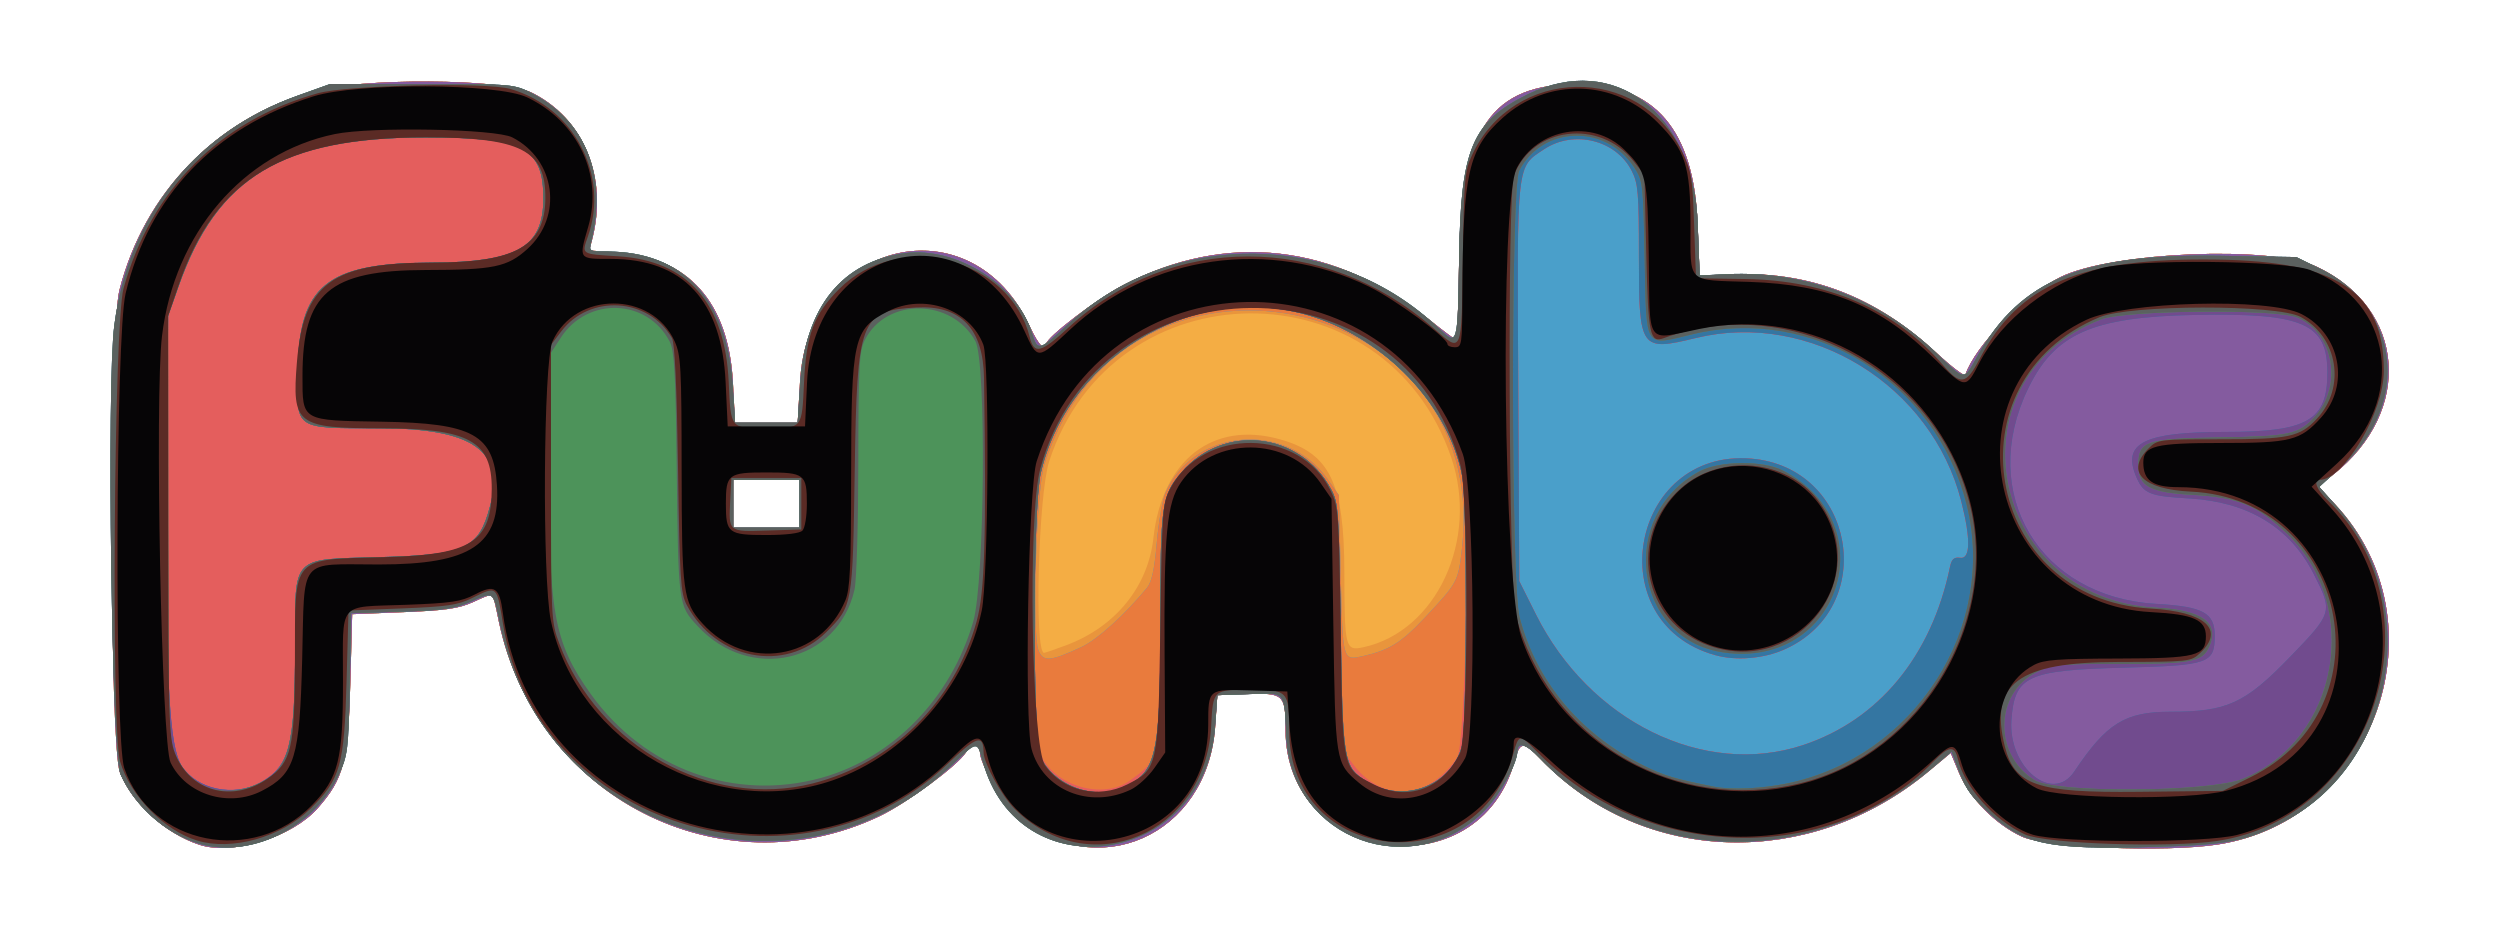
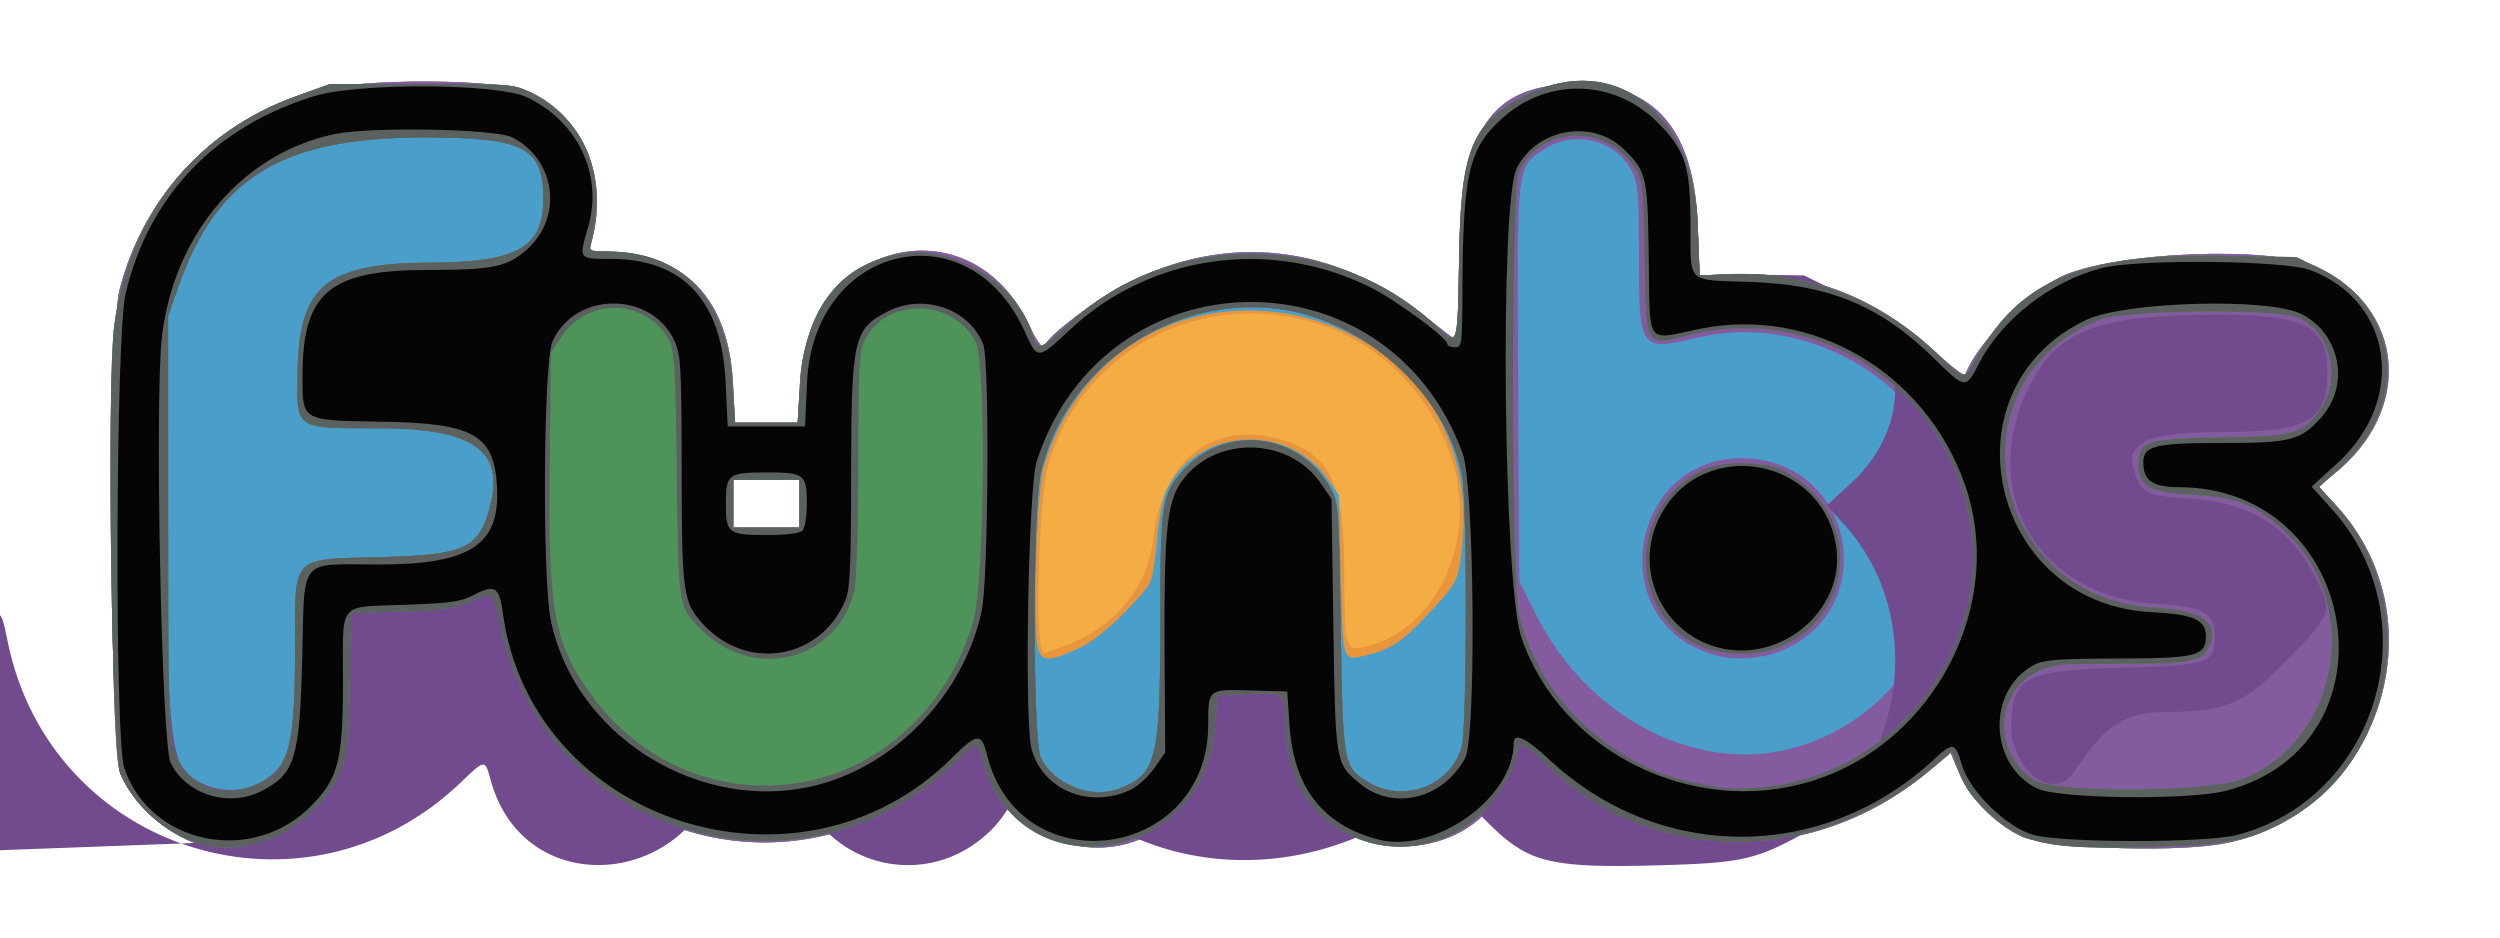
<svg xmlns="http://www.w3.org/2000/svg" xmlns:ns1="http://sodipodi.sourceforge.net/DTD/sodipodi-0.dtd" xmlns:ns2="http://www.inkscape.org/namespaces/inkscape" version="1.1" id="svg1" width="1024" height="384" viewBox="0 0 1024 384" ns1:docname="logo.svg" ns2:export-filename="111.png" ns2:export-xdpi="96" ns2:export-ydpi="96" xml:space="preserve" ns2:version="1.3.2 (091e20e, 2023-11-25)">
  <defs id="defs1" />
  <ns1:namedview id="namedview1" pagecolor="#ffffff" bordercolor="#000000" borderopacity="0.25" ns2:showpageshadow="2" ns2:pageopacity="0.0" ns2:pagecheckerboard="0" ns2:deskcolor="#d1d1d1" ns2:zoom="0.45841873" ns2:cx="538.8087" ns2:cy="732.95435" ns2:window-width="1504" ns2:window-height="1051" ns2:window-x="0" ns2:window-y="38" ns2:window-maximized="0" ns2:current-layer="g1" />
  <g ns2:groupmode="layer" ns2:label="Image" id="g1">
    <g id="g1364" transform="matrix(1.508,0,0,1.508,-268.657,-587.736)">
      <path style="display:inline;fill:#f4ad44" d="m 232.314,619.192 c -9.338,-3.073 -18.355,-11.283 -21.583,-19.652 -2.847,-7.382 -2.962,-119.875 -0.134,-130.972 6.725,-26.391 26.226,-46.509 52.345,-54.001 12.933,-3.71 51.812,-3.506 59.564,0.312 14.205,6.997 20.829,22.97 16.507,39.804 l -0.8,3.115 7.473,0.48 c 19.362,1.243 30.375,13.565 31.538,35.29 l 0.589,11 h 8.5 8.5 l 0.655,-11.296 c 2.235,-38.535 46.79,-48.962 62.508,-14.629 2.189,4.78 4.337,7.045 4.337,4.572 0,-1.784 13.775,-12.327 20.977,-16.054 28.178,-14.583 57.453,-11.236 83.219,9.514 3.683,2.966 6.915,5.393 7.182,5.393 0.267,0 0.629,-10.238 0.803,-22.75 0.485,-34.75 8.801,-46.776 32.318,-46.734 20.801,0.037 31.466,12.518 32.456,37.984 l 0.544,14 9.5,-0.328 c 20.663,-0.713 38.568,6.256 54.794,21.328 4.145,3.85 7.689,6.542 7.877,5.983 2.634,-7.863 16.199,-21.804 25.829,-26.544 13.936,-6.859 57.207,-8.625 69.546,-2.837 24.217,11.359 26.415,39.181 4.467,56.546 l -3.978,3.147 4.553,4.867 c 29.914,31.98 11.271,85.842 -31.987,92.414 -14.264,2.167 -46.626,0.841 -53.103,-2.176 -7.213,-3.36 -14.208,-10.456 -17.038,-17.285 l -2.255,-5.442 -6.102,5.082 c -32.186,26.807 -77.459,25.446 -105.055,-3.158 -4.96,-5.141 -5.856,-5.123 -7.277,0.153 -9.556,35.48 -62.213,28.394 -62.26,-8.378 -0.012,-9.618 -0.486,-10.047 -10.665,-9.666 l -7.845,0.294 -0.587,8.5 c -2.056,29.759 -32.448,43.151 -54.329,23.939 -3.596,-3.158 -9.584,-13.84 -9.584,-17.099 0,-2.436 -2.201,-2.349 -3.761,0.149 -2.255,3.611 -16.204,13.919 -23.535,17.393 -43.205,20.473 -93.326,-5.161 -103.358,-52.86 -1.792,-8.52 -1.084,-7.975 -6.941,-5.345 -4.016,1.803 -7.44,2.303 -18.905,2.762 l -14,0.56 -0.514,19 c -0.569,21.026 -1.775,25.635 -8.802,33.638 -7.009,7.983 -23.1,12.976 -32.184,9.987 z m 163,-92.624 v -6.5 h -9 -9 v 6.5 6.5 h 9 9 z" id="path1375" />
      <path style="display:inline;fill:#e9953c" d="m 232.314,619.192 c -9.338,-3.073 -18.355,-11.283 -21.583,-19.652 -2.847,-7.382 -2.962,-119.875 -0.134,-130.972 6.725,-26.391 26.226,-46.509 52.345,-54.001 12.933,-3.71 51.812,-3.506 59.564,0.312 14.205,6.997 20.829,22.97 16.507,39.804 l -0.8,3.115 7.473,0.48 c 19.362,1.243 30.375,13.565 31.538,35.29 l 0.589,11 h 8.5 8.5 l 0.655,-11.296 c 2.235,-38.535 46.79,-48.962 62.508,-14.629 2.189,4.78 4.337,7.045 4.337,4.572 0,-1.784 13.775,-12.327 20.977,-16.054 28.178,-14.583 57.453,-11.236 83.219,9.514 3.683,2.966 6.915,5.393 7.182,5.393 0.267,0 0.629,-10.238 0.803,-22.75 0.485,-34.75 8.801,-46.776 32.318,-46.734 20.801,0.037 31.466,12.518 32.456,37.984 l 0.544,14 9.5,-0.328 c 20.663,-0.713 38.568,6.256 54.794,21.328 4.145,3.85 7.689,6.542 7.877,5.983 2.634,-7.863 16.199,-21.804 25.829,-26.544 13.936,-6.859 57.207,-8.625 69.546,-2.837 24.217,11.359 26.415,39.181 4.467,56.546 l -3.978,3.147 4.553,4.867 c 29.914,31.98 11.271,85.842 -31.987,92.414 -14.264,2.167 -46.626,0.841 -53.103,-2.176 -7.213,-3.36 -14.208,-10.456 -17.038,-17.285 l -2.255,-5.442 -6.102,5.082 c -32.186,26.807 -77.459,25.446 -105.055,-3.158 -4.96,-5.141 -5.856,-5.123 -7.277,0.153 -9.556,35.48 -62.213,28.394 -62.26,-8.378 -0.012,-9.618 -0.486,-10.047 -10.665,-9.666 l -7.845,0.294 -0.587,8.5 c -2.056,29.759 -32.448,43.151 -54.329,23.939 -3.596,-3.158 -9.584,-13.84 -9.584,-17.099 0,-2.436 -2.201,-2.349 -3.761,0.149 -2.255,3.611 -16.204,13.919 -23.535,17.393 -43.205,20.473 -93.326,-5.161 -103.358,-52.86 -1.792,-8.52 -1.084,-7.975 -6.941,-5.345 -4.016,1.803 -7.44,2.303 -18.905,2.762 l -14,0.56 -0.514,19 c -0.569,21.026 -1.775,25.635 -8.802,33.638 -7.009,7.983 -23.1,12.976 -32.184,9.987 z m 235.465,-54.197 c 13.358,-4.998 22.201,-15.882 23.66,-29.122 2.332,-21.163 16.116,-31.918 34.361,-26.809 13.569,3.799 17.459,11.798 17.507,36.004 0.042,20.722 0.247,21.54 5.132,20.485 19.894,-4.297 31.468,-29.217 23.914,-51.485 -17.902,-52.766 -91.973,-52.088 -109.223,1 -2.942,9.056 -4.086,52 -1.384,52 0.272,0 2.987,-0.933 6.033,-2.073 z M 395.314,526.567 v -6.5 h -9 -9 v 6.5 6.5 h 9 9 z" id="path1374" />
      <path style="display:inline;fill:#4a9fca" d="m 232.314,619.192 c -9.338,-3.073 -18.355,-11.283 -21.583,-19.652 -2.847,-7.382 -2.962,-119.875 -0.134,-130.972 6.725,-26.391 26.226,-46.509 52.345,-54.001 12.933,-3.71 51.812,-3.506 59.564,0.312 14.205,6.997 20.829,22.97 16.507,39.804 l -0.8,3.115 7.473,0.48 c 19.362,1.243 30.375,13.565 31.538,35.29 l 0.589,11 h 8.5 8.5 l 0.655,-11.296 c 2.235,-38.535 46.79,-48.962 62.508,-14.629 2.189,4.78 4.337,7.045 4.337,4.572 0,-1.784 13.775,-12.327 20.977,-16.054 28.178,-14.583 57.453,-11.236 83.219,9.514 3.683,2.966 6.915,5.393 7.182,5.393 0.267,0 0.629,-10.238 0.803,-22.75 0.485,-34.75 8.801,-46.776 32.318,-46.734 20.801,0.037 31.466,12.518 32.456,37.984 l 0.544,14 9.5,-0.328 c 20.663,-0.713 38.568,6.256 54.794,21.328 4.145,3.85 7.689,6.542 7.877,5.983 2.634,-7.863 16.199,-21.804 25.829,-26.544 13.936,-6.859 57.207,-8.625 69.546,-2.837 24.217,11.359 26.415,39.181 4.467,56.546 l -3.978,3.147 4.553,4.867 c 29.914,31.98 11.271,85.842 -31.987,92.414 -14.264,2.167 -46.626,0.841 -53.103,-2.176 -7.213,-3.36 -14.208,-10.456 -17.038,-17.285 l -2.255,-5.442 -6.102,5.082 c -32.186,26.807 -77.459,25.446 -105.055,-3.158 -4.96,-5.141 -5.856,-5.123 -7.277,0.153 -9.556,35.48 -62.213,28.394 -62.26,-8.378 -0.012,-9.618 -0.486,-10.047 -10.665,-9.666 l -7.845,0.294 -0.587,8.5 c -2.056,29.759 -32.448,43.151 -54.329,23.939 -3.596,-3.158 -9.584,-13.84 -9.584,-17.099 0,-2.436 -2.201,-2.349 -3.761,0.149 -2.255,3.611 -16.204,13.919 -23.535,17.393 -43.205,20.473 -93.326,-5.161 -103.358,-52.86 -1.792,-8.52 -1.084,-7.975 -6.941,-5.345 -4.016,1.803 -7.44,2.303 -18.905,2.762 l -14,0.56 -0.514,19 c -0.569,21.026 -1.775,25.635 -8.802,33.638 -7.009,7.983 -23.1,12.976 -32.184,9.987 z m 239.5,-53.67 c 4.355,-2.021 11.644,-8.598 17.87,-16.124 1.288,-1.557 2.04,-4.992 2.663,-12.163 0.477,-5.497 1.509,-11.528 2.293,-13.403 7.396,-17.702 32.859,-19.955 44.144,-3.906 l 3.031,4.311 0.5,21.166 c 0.573,24.237 0.452,23.801 6.202,22.509 6.921,-1.555 10.312,-3.659 16.458,-10.215 9.148,-9.758 9.239,-9.924 10.261,-18.923 8.052,-70.859 -91.984,-90.877 -113.461,-22.705 -2.13,6.76 -3.342,45.687 -1.566,50.273 1.249,3.226 3.184,3.089 11.606,-0.819 z m -76.5,-38.955 v -6.5 h -9 -9 v 6.5 6.5 h 9 9 z" id="path1373" />
-       <path style="display:inline;fill:#e97b3d" d="m 232.314,619.192 c -9.338,-3.073 -18.355,-11.283 -21.583,-19.652 -2.847,-7.382 -2.962,-119.875 -0.134,-130.972 6.725,-26.391 26.226,-46.509 52.345,-54.001 12.933,-3.71 51.812,-3.506 59.564,0.312 14.205,6.997 20.829,22.97 16.507,39.804 l -0.8,3.115 7.473,0.48 c 19.362,1.243 30.375,13.565 31.538,35.29 l 0.589,11 h 8.5 8.5 l 0.655,-11.296 c 2.235,-38.535 46.79,-48.962 62.508,-14.629 2.189,4.78 4.337,7.045 4.337,4.572 0,-1.784 13.775,-12.327 20.977,-16.054 28.178,-14.583 57.453,-11.236 83.219,9.514 3.683,2.966 6.915,5.393 7.182,5.393 0.267,0 0.629,-10.238 0.803,-22.75 0.485,-34.75 8.801,-46.776 32.318,-46.734 20.801,0.037 31.466,12.518 32.456,37.984 l 0.544,14 9.5,-0.328 c 20.663,-0.713 38.568,6.256 54.794,21.328 4.145,3.85 7.689,6.542 7.877,5.983 2.634,-7.863 16.199,-21.804 25.829,-26.544 13.936,-6.859 57.207,-8.625 69.546,-2.837 24.217,11.359 26.415,39.181 4.467,56.546 l -3.978,3.147 4.553,4.867 c 29.914,31.98 11.271,85.842 -31.987,92.414 -14.264,2.167 -46.626,0.841 -53.103,-2.176 -7.213,-3.36 -14.208,-10.456 -17.038,-17.285 l -2.255,-5.442 -6.102,5.082 c -32.186,26.807 -77.459,25.446 -105.055,-3.158 -4.96,-5.141 -5.856,-5.123 -7.277,0.153 -9.556,35.48 -62.213,28.394 -62.26,-8.378 -0.012,-9.618 -0.486,-10.047 -10.665,-9.666 l -7.845,0.294 -0.587,8.5 c -2.056,29.759 -32.448,43.151 -54.329,23.939 -3.596,-3.158 -9.584,-13.84 -9.584,-17.099 0,-2.436 -2.201,-2.349 -3.761,0.149 -2.255,3.611 -16.204,13.919 -23.535,17.393 -43.205,20.473 -93.326,-5.161 -103.358,-52.86 -1.792,-8.52 -1.084,-7.975 -6.941,-5.345 -4.016,1.803 -7.44,2.303 -18.905,2.762 l -14,0.56 -0.514,19 c -0.569,21.026 -1.775,25.635 -8.802,33.638 -7.009,7.983 -23.1,12.976 -32.184,9.987 z M 667.841,592.141 c 20.579,-6.789 34.92,-24.154 39.956,-48.381 0.456,-2.193 1.068,-2.74 2.8,-2.5 2.761,0.383 2.866,-5.119 0.293,-15.265 -8.023,-31.634 -40.978,-51.957 -72.077,-44.448 -15.173,3.664 -15.5,3.195 -15.5,-22.242 0,-17.242 -0.211,-19.732 -1.969,-23.177 -4.274,-8.377 -15.694,-11.197 -23.752,-5.864 -7.602,5.031 -7.381,3.04 -7.062,63.525 l 0.283,53.779 4.498,9 c 14.581,29.173 45.686,44.43 72.53,35.574 z m -23.855,-24.458 c -31.641,-8.822 -23.027,-56.005 9.744,-53.374 28.238,2.267 34.916,40.382 9.083,51.851 -5.654,2.51 -13.121,3.114 -18.828,1.523 z m -172.172,-2.161 c 4.355,-2.021 11.644,-8.598 17.87,-16.124 1.288,-1.557 2.04,-4.992 2.663,-12.163 0.477,-5.497 1.509,-11.528 2.293,-13.403 7.396,-17.702 32.859,-19.955 44.144,-3.906 l 3.031,4.311 0.5,21.166 c 0.573,24.237 0.452,23.801 6.202,22.509 6.921,-1.555 10.312,-3.659 16.458,-10.215 9.148,-9.758 9.239,-9.924 10.261,-18.923 8.052,-70.859 -91.984,-90.877 -113.461,-22.705 -2.13,6.76 -3.342,45.687 -1.566,50.273 1.249,3.226 3.184,3.089 11.606,-0.819 z m -76.5,-38.955 v -6.5 h -9 -9 v 6.5 6.5 h 9 9 z" id="path1372" />
-       <path style="display:inline;fill:#e45e5d" d="m 232.314,619.192 c -9.338,-3.073 -18.355,-11.283 -21.583,-19.652 -2.847,-7.382 -2.962,-119.875 -0.134,-130.972 6.725,-26.391 26.226,-46.509 52.345,-54.001 12.933,-3.71 51.812,-3.506 59.564,0.312 14.205,6.997 20.829,22.97 16.507,39.804 l -0.8,3.115 7.473,0.48 c 19.362,1.243 30.375,13.565 31.538,35.29 l 0.589,11 h 8.5 8.5 l 0.655,-11.296 c 2.235,-38.535 46.79,-48.962 62.508,-14.629 2.189,4.78 4.337,7.045 4.337,4.572 0,-1.784 13.775,-12.327 20.977,-16.054 28.178,-14.583 57.453,-11.236 83.219,9.514 3.683,2.966 6.915,5.393 7.182,5.393 0.267,0 0.629,-10.238 0.803,-22.75 0.485,-34.75 8.801,-46.776 32.318,-46.734 20.801,0.037 31.466,12.518 32.456,37.984 l 0.544,14 9.5,-0.328 c 20.663,-0.713 38.568,6.256 54.794,21.328 4.145,3.85 7.689,6.542 7.877,5.983 2.634,-7.863 16.199,-21.804 25.829,-26.544 13.936,-6.859 57.207,-8.625 69.546,-2.837 24.217,11.359 26.415,39.181 4.467,56.546 l -3.978,3.147 4.553,4.867 c 29.914,31.98 11.271,85.842 -31.987,92.414 -14.264,2.167 -46.626,0.841 -53.103,-2.176 -7.213,-3.36 -14.208,-10.456 -17.038,-17.285 l -2.255,-5.442 -6.102,5.082 c -32.186,26.807 -77.459,25.446 -105.055,-3.158 -4.96,-5.141 -5.856,-5.123 -7.277,0.153 -9.556,35.48 -62.213,28.394 -62.26,-8.378 -0.012,-9.618 -0.486,-10.047 -10.665,-9.666 l -7.845,0.294 -0.587,8.5 c -2.056,29.759 -32.448,43.151 -54.329,23.939 -3.596,-3.158 -9.584,-13.84 -9.584,-17.099 0,-2.436 -2.201,-2.349 -3.761,0.149 -2.255,3.611 -16.204,13.919 -23.535,17.393 -43.205,20.473 -93.326,-5.161 -103.358,-52.86 -1.792,-8.52 -1.084,-7.975 -6.941,-5.345 -4.016,1.803 -7.44,2.303 -18.905,2.762 l -14,0.56 -0.514,19 c -0.569,21.026 -1.775,25.635 -8.802,33.638 -7.009,7.983 -23.1,12.976 -32.184,9.987 z m 331,-15.149 c 3.933,-1.139 7.836,-4.27 10.625,-8.523 2.251,-3.433 3.436,-65.257 1.457,-75.966 -3.435,-18.58 -19.045,-36.001 -38.628,-43.109 -31.663,-11.493 -68.087,8.506 -75.905,41.677 -2.153,9.134 -2.256,71.321 -0.126,76.417 3.609,8.638 17.033,12.596 24.367,7.185 7.986,-5.892 7.65,-4.191 8.226,-41.628 0.553,-35.933 0.597,-36.239 6.072,-42.475 11.318,-12.891 31.999,-10.349 40.253,4.948 2.056,3.81 2.182,5.59 2.658,37.5 l 0.5,33.5 2.987,3.905 c 4.702,6.147 10.92,8.48 17.513,6.57 z M 667.841,592.141 c 20.579,-6.789 34.92,-24.154 39.956,-48.381 0.456,-2.193 1.068,-2.74 2.8,-2.5 2.761,0.383 2.866,-5.119 0.293,-15.265 -8.023,-31.634 -40.978,-51.957 -72.077,-44.448 -15.173,3.664 -15.5,3.195 -15.5,-22.242 0,-17.242 -0.211,-19.732 -1.969,-23.177 -4.274,-8.377 -15.694,-11.197 -23.752,-5.864 -7.602,5.031 -7.381,3.04 -7.062,63.525 l 0.283,53.779 4.498,9 c 14.581,29.173 45.686,44.43 72.53,35.574 z m -23.855,-24.458 c -31.641,-8.822 -23.027,-56.005 9.744,-53.374 28.238,2.267 34.916,40.382 9.083,51.851 -5.654,2.51 -13.121,3.114 -18.828,1.523 z M 395.314,526.567 v -6.5 h -9 -9 v 6.5 6.5 h 9 9 z" id="path1371" />
      <path style="display:inline;fill:#845b9f" d="m 232.314,619.192 c -9.338,-3.073 -18.355,-11.283 -21.583,-19.652 -2.847,-7.382 -2.962,-119.875 -0.134,-130.972 6.725,-26.391 26.226,-46.509 52.345,-54.001 12.933,-3.71 51.812,-3.506 59.564,0.312 14.205,6.997 20.829,22.97 16.507,39.804 l -0.8,3.115 7.473,0.48 c 19.362,1.243 30.375,13.565 31.538,35.29 l 0.589,11 h 8.5 8.5 l 0.655,-11.296 c 2.235,-38.535 46.79,-48.962 62.508,-14.629 2.189,4.78 4.337,7.045 4.337,4.572 0,-1.784 13.775,-12.327 20.977,-16.054 28.178,-14.583 57.453,-11.236 83.219,9.514 3.683,2.966 6.915,5.393 7.182,5.393 0.267,0 0.629,-10.238 0.803,-22.75 0.485,-34.75 8.801,-46.776 32.318,-46.734 20.801,0.037 31.466,12.518 32.456,37.984 l 0.544,14 9.5,-0.328 c 20.663,-0.713 38.568,6.256 54.794,21.328 4.145,3.85 7.689,6.542 7.877,5.983 2.634,-7.863 16.199,-21.804 25.829,-26.544 13.936,-6.859 57.207,-8.625 69.546,-2.837 24.217,11.359 26.415,39.181 4.467,56.546 l -3.978,3.147 4.553,4.867 c 29.914,31.98 11.271,85.842 -31.987,92.414 -14.264,2.167 -46.626,0.841 -53.103,-2.176 -7.213,-3.36 -14.208,-10.456 -17.038,-17.285 l -2.255,-5.442 -6.102,5.082 c -32.186,26.807 -77.459,25.446 -105.055,-3.158 -4.96,-5.141 -5.856,-5.123 -7.277,0.153 -9.556,35.48 -62.213,28.394 -62.26,-8.378 -0.012,-9.618 -0.486,-10.047 -10.665,-9.666 l -7.845,0.294 -0.587,8.5 c -2.056,29.759 -32.448,43.151 -54.329,23.939 -3.596,-3.158 -9.584,-13.84 -9.584,-17.099 0,-2.436 -2.201,-2.349 -3.761,0.149 -2.255,3.611 -16.204,13.919 -23.535,17.393 -43.205,20.473 -93.326,-5.161 -103.358,-52.86 -1.792,-8.52 -1.084,-7.975 -6.941,-5.345 -4.016,1.803 -7.44,2.303 -18.905,2.762 l -14,0.56 -0.514,19 c -0.569,21.026 -1.775,25.635 -8.802,33.638 -7.009,7.983 -23.1,12.976 -32.184,9.987 z m 16.5,-16.863 c 8.024,-4.369 9.486,-10.06 9.494,-36.955 0.008,-25.038 -1.326,-23.638 23.167,-24.306 23.186,-0.632 26.672,-2.238 29.762,-13.713 4.103,-15.239 -4.5,-21.287 -30.28,-21.287 -22.875,0 -22.202,0.457 -21.988,-14.962 0.331,-23.838 7.673,-29.902 36.346,-30.016 23.381,-0.093 30.429,-4.13 30.429,-17.43 0,-13.837 -5.327,-16.592 -32.087,-16.592 -38.836,0 -56.547,10.702 -67.024,40.5 l -2.813,8 -0.285,41 c -0.404,58.045 0.487,75.948 4.048,81.329 4.164,6.292 14.033,8.352 21.232,4.432 z m 233.185,1.678 c 10.274,-3.874 11.303,-7.903 11.31,-44.323 0.006,-32.958 0.331,-35.299 5.774,-41.658 11.391,-13.308 32.198,-10.979 40.574,4.542 2.056,3.81 2.182,5.59 2.658,37.5 0.554,37.135 0.708,38.021 7.299,42.041 9.754,5.95 22.617,1.13 25.593,-9.588 1.405,-5.059 1.493,-66.155 0.106,-73.467 -3.45,-18.191 -19.181,-35.582 -38.543,-42.61 -31.663,-11.493 -68.087,8.506 -75.905,41.677 -2.246,9.528 -2.255,72.658 -0.011,77.386 3.448,7.266 13.598,11.346 21.147,8.5 z m 185.843,-11.865 c 20.579,-6.789 34.92,-24.154 39.956,-48.381 0.456,-2.193 1.068,-2.74 2.8,-2.5 2.761,0.383 2.866,-5.119 0.293,-15.265 -8.023,-31.634 -40.978,-51.957 -72.077,-44.448 -15.173,3.664 -15.5,3.195 -15.5,-22.242 0,-17.242 -0.211,-19.732 -1.969,-23.177 -4.274,-8.377 -15.694,-11.197 -23.752,-5.864 -7.602,5.031 -7.381,3.04 -7.062,63.525 l 0.283,53.779 4.498,9 c 14.581,29.173 45.686,44.43 72.53,35.574 z m -23.855,-24.458 c -31.641,-8.822 -23.027,-56.005 9.744,-53.374 28.238,2.267 34.916,40.382 9.083,51.851 -5.654,2.51 -13.121,3.114 -18.828,1.523 z M 395.314,526.567 v -6.5 h -9 -9 v 6.5 6.5 h 9 9 z" id="path1370" />
-       <path style="display:inline;fill:#3476a2" d="m 231.638,618.688 c -8.898,-2.911 -16.709,-9.895 -20.687,-18.499 -2.447,-5.292 -3.881,-106.058 -1.739,-122.164 3.957,-29.754 22.072,-52.384 49.908,-62.346 l 8.694,-3.112 h 25 c 25,0 25,0 30.108,2.695 14.375,7.584 20.103,22.091 15.816,40.055 -0.649,2.721 -0.604,2.75 4.355,2.75 20.441,0 32.487,12.814 34.039,36.211 l 0.683,10.289 h 8.5 8.5 l 0.724,-10.854 c 1.373,-20.578 11.343,-32.928 28.41,-35.192 13.954,-1.851 30.517,8.601 34.539,21.796 1.499,4.919 1.865,4.825 9.792,-2.5 28.118,-25.982 72.989,-25.456 100.73,1.181 5.077,4.875 5.116,4.736 5.476,-19.681 0.431,-29.237 3.537,-36.548 18.687,-43.975 23.382,-11.464 44.958,4.997 46.107,35.175 l 0.535,14.05 7.559,-0.347 c 21.095,-0.97 41.255,6.638 56.668,21.383 8.152,7.799 7.359,7.749 11.318,0.714 11.594,-20.602 28.783,-27.687 65.715,-27.088 l 20.79,0.338 6.683,3.292 c 21.396,10.539 24.313,36.451 5.994,53.237 l -6.445,5.905 5.022,5.634 c 22.972,25.774 15.649,69.337 -14.304,85.085 -10.573,5.559 -15.256,6.478 -36,7.06 -28.831,0.81 -35.272,-0.603 -45.091,-9.89 -4.895,-4.63 -5.788,-6.03 -8.398,-13.183 l -1.043,-2.858 -5.234,4.426 c -32.818,27.754 -78.665,26.63 -106.68,-2.614 -3.741,-3.905 -6.048,-4.608 -6.064,-1.847 -0.018,3.281 -4.685,11.741 -8.808,15.966 -19.549,20.035 -52.465,8.035 -53.898,-19.649 -0.673,-13.004 0.018,-12.189 -10.063,-11.856 l -8.721,0.289 -0.66,8.651 c -2.873,37.679 -53.511,45.022 -63.105,9.151 -1.44,-5.383 -1.501,-5.377 -7.927,0.807 -42.184,40.598 -111.293,19.298 -123.143,-37.954 -1.893,-9.145 -1.561,-8.888 -7.886,-6.101 -4.456,1.963 -7.411,2.392 -18.926,2.747 l -13.646,0.421 -0.378,19.139 c -0.358,18.147 -0.514,19.432 -3.002,24.787 -6.772,14.574 -24.47,23.064 -38.504,18.473 z m 17.176,-16.36 c 8.024,-4.369 9.486,-10.06 9.494,-36.955 0.008,-25.038 -1.326,-23.638 23.167,-24.306 23.186,-0.632 26.672,-2.238 29.762,-13.713 4.103,-15.239 -4.5,-21.287 -30.28,-21.287 -22.875,0 -22.202,0.457 -21.988,-14.962 0.331,-23.838 7.673,-29.902 36.346,-30.016 23.381,-0.093 30.429,-4.13 30.429,-17.43 0,-13.837 -5.327,-16.592 -32.087,-16.592 -38.836,0 -56.547,10.702 -67.024,40.5 l -2.813,8 -0.285,41 c -0.404,58.045 0.487,75.948 4.048,81.329 4.164,6.292 14.033,8.352 21.232,4.432 z m 233.185,1.678 c 10.274,-3.874 11.303,-7.903 11.31,-44.323 0.006,-32.958 0.331,-35.299 5.774,-41.658 11.391,-13.308 32.198,-10.979 40.574,4.542 2.056,3.81 2.182,5.59 2.658,37.5 0.554,37.135 0.708,38.021 7.299,42.041 9.754,5.95 22.617,1.13 25.593,-9.588 1.405,-5.059 1.493,-66.155 0.106,-73.467 -3.45,-18.191 -19.181,-35.582 -38.543,-42.61 -31.663,-11.493 -68.087,8.506 -75.905,41.677 -2.246,9.528 -2.255,72.658 -0.011,77.386 3.448,7.266 13.598,11.346 21.147,8.5 z m 259.556,-4.689 c 8.781,-13.139 13.783,-16.25 26.122,-16.25 15.368,0 20.263,-2.239 32.445,-14.839 11.647,-12.046 11.709,-12.261 6.527,-22.487 -6.477,-12.782 -17.876,-19.706 -33.922,-20.607 -10.807,-0.607 -12.436,-1.296 -14.427,-6.101 -3.721,-8.983 2.326,-11.967 24.247,-11.967 22.45,0 27.767,-3.091 27.767,-16.145 0,-13.37 -6.489,-16.194 -35.923,-15.633 -27.91,0.532 -38.149,5.049 -45.369,20.016 -13.753,28.509 3.044,56.671 34.877,58.474 12.705,0.719 15.815,2.427 15.815,8.681 0,7.467 -1.618,8.033 -24.674,8.638 -26.334,0.691 -29.684,2.246 -30.547,14.183 -0.933,12.893 11.171,22.851 17.062,14.037 z m -73.713,-7.176 c 20.579,-6.789 34.92,-24.154 39.956,-48.381 0.456,-2.193 1.068,-2.74 2.8,-2.5 2.761,0.383 2.866,-5.119 0.293,-15.265 -8.023,-31.634 -40.978,-51.957 -72.077,-44.448 -15.173,3.664 -15.5,3.195 -15.5,-22.242 0,-17.242 -0.211,-19.732 -1.969,-23.177 -4.274,-8.377 -15.694,-11.197 -23.752,-5.864 -7.602,5.031 -7.381,3.04 -7.062,63.525 l 0.283,53.779 4.498,9 c 14.581,29.173 45.686,44.43 72.53,35.574 z m -23.855,-24.458 c -31.641,-8.822 -23.027,-56.005 9.744,-53.374 28.238,2.267 34.916,40.382 9.083,51.851 -5.654,2.51 -13.121,3.114 -18.828,1.523 z M 395.314,526.567 v -6.5 h -9 -9 v 6.5 6.5 h 9 9 z" id="path1369" />
-       <path style="display:inline;fill:#714b8e" d="m 231.638,618.688 c -8.898,-2.911 -16.709,-9.895 -20.687,-18.499 -2.447,-5.292 -3.881,-106.058 -1.739,-122.164 3.957,-29.754 22.072,-52.384 49.908,-62.346 l 8.694,-3.112 h 25 c 25,0 25,0 30.108,2.695 14.375,7.584 20.103,22.091 15.816,40.055 -0.649,2.721 -0.604,2.75 4.355,2.75 20.441,0 32.487,12.814 34.039,36.211 l 0.683,10.289 h 8.5 8.5 l 0.724,-10.854 c 1.373,-20.578 11.343,-32.928 28.41,-35.192 13.954,-1.851 30.517,8.601 34.539,21.796 1.499,4.919 1.865,4.825 9.792,-2.5 28.118,-25.982 72.989,-25.456 100.73,1.181 5.077,4.875 5.116,4.736 5.476,-19.681 0.431,-29.237 3.537,-36.548 18.687,-43.975 23.382,-11.464 44.958,4.997 46.107,35.175 l 0.535,14.05 7.559,-0.347 c 21.095,-0.97 41.255,6.638 56.668,21.383 8.152,7.799 7.359,7.749 11.318,0.714 11.594,-20.602 28.783,-27.687 65.715,-27.088 l 20.79,0.338 6.683,3.292 c 21.396,10.539 24.313,36.451 5.994,53.237 l -6.445,5.905 5.022,5.634 c 22.972,25.774 15.649,69.337 -14.304,85.085 -10.573,5.559 -15.256,6.478 -36,7.06 -28.831,0.81 -35.272,-0.603 -45.091,-9.89 -4.895,-4.63 -5.788,-6.03 -8.398,-13.183 l -1.043,-2.858 -5.234,4.426 c -32.818,27.754 -78.665,26.63 -106.68,-2.614 -3.741,-3.905 -6.048,-4.608 -6.064,-1.847 -0.018,3.281 -4.685,11.741 -8.808,15.966 -19.549,20.035 -52.465,8.035 -53.898,-19.649 -0.673,-13.004 0.018,-12.189 -10.063,-11.856 l -8.721,0.289 -0.66,8.651 c -2.873,37.679 -53.511,45.022 -63.105,9.151 -1.44,-5.383 -1.501,-5.377 -7.927,0.807 -42.184,40.598 -111.293,19.298 -123.143,-37.954 -1.893,-9.145 -1.561,-8.888 -7.886,-6.101 -4.456,1.963 -7.411,2.392 -18.926,2.747 l -13.646,0.421 -0.378,19.139 c -0.358,18.147 -0.514,19.432 -3.002,24.787 -6.772,14.574 -24.47,23.064 -38.504,18.473 z m 17.176,-16.36 c 8.024,-4.369 9.486,-10.06 9.494,-36.955 0.008,-25.038 -1.326,-23.638 23.167,-24.306 23.186,-0.632 26.672,-2.238 29.762,-13.713 4.103,-15.239 -4.5,-21.287 -30.28,-21.287 -22.875,0 -22.202,0.457 -21.988,-14.962 0.331,-23.838 7.673,-29.902 36.346,-30.016 23.381,-0.093 30.429,-4.13 30.429,-17.43 0,-13.837 -5.327,-16.592 -32.087,-16.592 -38.836,0 -56.547,10.702 -67.024,40.5 l -2.813,8 -0.285,41 c -0.404,58.045 0.487,75.948 4.048,81.329 4.164,6.292 14.033,8.352 21.232,4.432 z m 233.185,1.678 c 10.274,-3.874 11.303,-7.903 11.31,-44.323 0.006,-32.958 0.331,-35.299 5.774,-41.658 11.391,-13.308 32.198,-10.979 40.574,4.542 2.056,3.81 2.182,5.59 2.658,37.5 0.554,37.135 0.708,38.021 7.299,42.041 9.754,5.95 22.617,1.13 25.593,-9.588 1.405,-5.059 1.493,-66.155 0.106,-73.467 -3.45,-18.191 -19.181,-35.582 -38.543,-42.61 -31.663,-11.493 -68.087,8.506 -75.905,41.677 -2.246,9.528 -2.255,72.658 -0.011,77.386 3.448,7.266 13.598,11.346 21.147,8.5 z m 181.5,-1.442 c 34.619,-7.113 57.262,-42.29 48.811,-75.83 -8.431,-33.459 -41.724,-54.1 -74.496,-46.187 -13.235,3.196 -12.442,4.484 -12.945,-21.004 -0.398,-20.187 -0.466,-20.743 -2.98,-24.541 -7.733,-11.685 -24.799,-11.073 -31.102,1.116 -2.288,4.425 -2.212,112.298 0.085,121.202 4.486,17.388 16.332,31.642 33.441,40.238 5.641,2.834 8.686,3.753 19.5,5.882 4.571,0.9 12.825,0.532 19.685,-0.877 z M 646.216,566.948 c -24.418,-3.563 -28.792,-37.173 -6.403,-49.198 5.263,-2.827 17.273,-2.965 22.5,-0.258 28.288,14.647 15.46,54.061 -16.097,49.456 z m 95.338,32.37 c 8.781,-13.139 13.783,-16.25 26.122,-16.25 15.368,0 20.263,-2.239 32.445,-14.839 11.647,-12.046 11.709,-12.261 6.527,-22.487 -6.477,-12.782 -17.876,-19.706 -33.922,-20.607 -10.807,-0.607 -12.436,-1.296 -14.427,-6.101 -3.721,-8.983 2.326,-11.967 24.247,-11.967 22.45,0 27.767,-3.091 27.767,-16.145 0,-13.37 -6.489,-16.194 -35.923,-15.633 -27.91,0.532 -38.149,5.049 -45.369,20.016 -13.753,28.509 3.044,56.671 34.877,58.474 12.705,0.719 15.815,2.427 15.815,8.681 0,7.467 -1.618,8.033 -24.674,8.638 -26.334,0.691 -29.684,2.246 -30.547,14.183 -0.933,12.893 11.171,22.851 17.062,14.037 z m -346.241,-72.75 v -6.5 h -9 -9 v 6.5 6.5 h 9 9 z" id="path1368" />
+       <path style="display:inline;fill:#714b8e" d="m 231.638,618.688 c -8.898,-2.911 -16.709,-9.895 -20.687,-18.499 -2.447,-5.292 -3.881,-106.058 -1.739,-122.164 3.957,-29.754 22.072,-52.384 49.908,-62.346 l 8.694,-3.112 h 25 c 25,0 25,0 30.108,2.695 14.375,7.584 20.103,22.091 15.816,40.055 -0.649,2.721 -0.604,2.75 4.355,2.75 20.441,0 32.487,12.814 34.039,36.211 l 0.683,10.289 h 8.5 8.5 l 0.724,-10.854 c 1.373,-20.578 11.343,-32.928 28.41,-35.192 13.954,-1.851 30.517,8.601 34.539,21.796 1.499,4.919 1.865,4.825 9.792,-2.5 28.118,-25.982 72.989,-25.456 100.73,1.181 5.077,4.875 5.116,4.736 5.476,-19.681 0.431,-29.237 3.537,-36.548 18.687,-43.975 23.382,-11.464 44.958,4.997 46.107,35.175 l 0.535,14.05 7.559,-0.347 l 20.79,0.338 6.683,3.292 c 21.396,10.539 24.313,36.451 5.994,53.237 l -6.445,5.905 5.022,5.634 c 22.972,25.774 15.649,69.337 -14.304,85.085 -10.573,5.559 -15.256,6.478 -36,7.06 -28.831,0.81 -35.272,-0.603 -45.091,-9.89 -4.895,-4.63 -5.788,-6.03 -8.398,-13.183 l -1.043,-2.858 -5.234,4.426 c -32.818,27.754 -78.665,26.63 -106.68,-2.614 -3.741,-3.905 -6.048,-4.608 -6.064,-1.847 -0.018,3.281 -4.685,11.741 -8.808,15.966 -19.549,20.035 -52.465,8.035 -53.898,-19.649 -0.673,-13.004 0.018,-12.189 -10.063,-11.856 l -8.721,0.289 -0.66,8.651 c -2.873,37.679 -53.511,45.022 -63.105,9.151 -1.44,-5.383 -1.501,-5.377 -7.927,0.807 -42.184,40.598 -111.293,19.298 -123.143,-37.954 -1.893,-9.145 -1.561,-8.888 -7.886,-6.101 -4.456,1.963 -7.411,2.392 -18.926,2.747 l -13.646,0.421 -0.378,19.139 c -0.358,18.147 -0.514,19.432 -3.002,24.787 -6.772,14.574 -24.47,23.064 -38.504,18.473 z m 17.176,-16.36 c 8.024,-4.369 9.486,-10.06 9.494,-36.955 0.008,-25.038 -1.326,-23.638 23.167,-24.306 23.186,-0.632 26.672,-2.238 29.762,-13.713 4.103,-15.239 -4.5,-21.287 -30.28,-21.287 -22.875,0 -22.202,0.457 -21.988,-14.962 0.331,-23.838 7.673,-29.902 36.346,-30.016 23.381,-0.093 30.429,-4.13 30.429,-17.43 0,-13.837 -5.327,-16.592 -32.087,-16.592 -38.836,0 -56.547,10.702 -67.024,40.5 l -2.813,8 -0.285,41 c -0.404,58.045 0.487,75.948 4.048,81.329 4.164,6.292 14.033,8.352 21.232,4.432 z m 233.185,1.678 c 10.274,-3.874 11.303,-7.903 11.31,-44.323 0.006,-32.958 0.331,-35.299 5.774,-41.658 11.391,-13.308 32.198,-10.979 40.574,4.542 2.056,3.81 2.182,5.59 2.658,37.5 0.554,37.135 0.708,38.021 7.299,42.041 9.754,5.95 22.617,1.13 25.593,-9.588 1.405,-5.059 1.493,-66.155 0.106,-73.467 -3.45,-18.191 -19.181,-35.582 -38.543,-42.61 -31.663,-11.493 -68.087,8.506 -75.905,41.677 -2.246,9.528 -2.255,72.658 -0.011,77.386 3.448,7.266 13.598,11.346 21.147,8.5 z m 181.5,-1.442 c 34.619,-7.113 57.262,-42.29 48.811,-75.83 -8.431,-33.459 -41.724,-54.1 -74.496,-46.187 -13.235,3.196 -12.442,4.484 -12.945,-21.004 -0.398,-20.187 -0.466,-20.743 -2.98,-24.541 -7.733,-11.685 -24.799,-11.073 -31.102,1.116 -2.288,4.425 -2.212,112.298 0.085,121.202 4.486,17.388 16.332,31.642 33.441,40.238 5.641,2.834 8.686,3.753 19.5,5.882 4.571,0.9 12.825,0.532 19.685,-0.877 z M 646.216,566.948 c -24.418,-3.563 -28.792,-37.173 -6.403,-49.198 5.263,-2.827 17.273,-2.965 22.5,-0.258 28.288,14.647 15.46,54.061 -16.097,49.456 z m 95.338,32.37 c 8.781,-13.139 13.783,-16.25 26.122,-16.25 15.368,0 20.263,-2.239 32.445,-14.839 11.647,-12.046 11.709,-12.261 6.527,-22.487 -6.477,-12.782 -17.876,-19.706 -33.922,-20.607 -10.807,-0.607 -12.436,-1.296 -14.427,-6.101 -3.721,-8.983 2.326,-11.967 24.247,-11.967 22.45,0 27.767,-3.091 27.767,-16.145 0,-13.37 -6.489,-16.194 -35.923,-15.633 -27.91,0.532 -38.149,5.049 -45.369,20.016 -13.753,28.509 3.044,56.671 34.877,58.474 12.705,0.719 15.815,2.427 15.815,8.681 0,7.467 -1.618,8.033 -24.674,8.638 -26.334,0.691 -29.684,2.246 -30.547,14.183 -0.933,12.893 11.171,22.851 17.062,14.037 z m -346.241,-72.75 v -6.5 h -9 -9 v 6.5 6.5 h 9 9 z" id="path1368" />
      <path style="fill:#4d935a" d="m 231.638,618.688 c -8.898,-2.911 -16.709,-9.895 -20.687,-18.499 -2.447,-5.292 -3.881,-106.058 -1.739,-122.164 3.957,-29.754 22.072,-52.384 49.908,-62.346 l 8.694,-3.112 h 25 c 25,0 25,0 30.108,2.695 14.375,7.584 20.103,22.091 15.816,40.055 -0.649,2.721 -0.604,2.75 4.355,2.75 20.441,0 32.487,12.814 34.039,36.211 l 0.683,10.289 h 8.5 8.5 l 0.724,-10.854 c 1.373,-20.578 11.343,-32.928 28.41,-35.192 13.954,-1.851 30.517,8.601 34.539,21.796 1.499,4.919 1.865,4.825 9.792,-2.5 28.118,-25.982 72.989,-25.456 100.73,1.181 5.077,4.875 5.116,4.736 5.476,-19.681 0.431,-29.237 3.537,-36.548 18.687,-43.975 23.382,-11.464 44.958,4.997 46.107,35.175 l 0.535,14.05 7.559,-0.347 c 21.095,-0.97 41.255,6.638 56.668,21.383 8.152,7.799 7.359,7.749 11.318,0.714 11.594,-20.602 28.783,-27.687 65.715,-27.088 l 20.79,0.338 6.683,3.292 c 21.396,10.539 24.313,36.451 5.994,53.237 l -6.445,5.905 5.022,5.634 c 22.972,25.774 15.649,69.337 -14.304,85.085 -10.573,5.559 -15.256,6.478 -36,7.06 -28.831,0.81 -35.272,-0.603 -45.091,-9.89 -4.895,-4.63 -5.788,-6.03 -8.398,-13.183 l -1.043,-2.858 -5.234,4.426 c -32.818,27.754 -78.665,26.63 -106.68,-2.614 -3.741,-3.905 -6.048,-4.608 -6.064,-1.847 -0.018,3.281 -4.685,11.741 -8.808,15.966 -19.549,20.035 -52.465,8.035 -53.898,-19.649 -0.673,-13.004 0.018,-12.189 -10.063,-11.856 l -8.721,0.289 -0.66,8.651 c -2.873,37.679 -53.511,45.022 -63.105,9.151 -1.44,-5.383 -1.501,-5.377 -7.927,0.807 -42.184,40.598 -111.293,19.298 -123.143,-37.954 -1.893,-9.145 -1.561,-8.888 -7.886,-6.101 -4.456,1.963 -7.411,2.392 -18.926,2.747 l -13.646,0.421 -0.378,19.139 c -0.358,18.147 -0.514,19.432 -3.002,24.787 -6.772,14.574 -24.47,23.064 -38.504,18.473 z m 17.176,-16.3 c 7.893,-3.794 9.486,-10.001 9.494,-37.015 0.008,-25.038 -1.326,-23.638 23.167,-24.306 23.186,-0.632 26.672,-2.238 29.762,-13.713 4.103,-15.239 -4.5,-21.287 -30.28,-21.287 -22.875,0 -22.202,0.457 -21.988,-14.962 0.331,-23.838 7.673,-29.902 36.346,-30.016 23.381,-0.093 30.429,-4.13 30.429,-17.43 0,-13.837 -5.327,-16.592 -32.087,-16.592 -38.836,0 -56.538,10.697 -67.027,40.5 l -2.815,8 0.032,57.034 c 0.029,51.913 0.189,57.446 1.786,61.628 3.669,9.608 13.194,12.961 23.182,8.16 z m 233.185,1.618 c 10.274,-3.874 11.303,-7.903 11.31,-44.323 0.006,-32.958 0.331,-35.299 5.774,-41.658 11.391,-13.308 32.198,-10.979 40.574,4.542 2.056,3.81 2.182,5.59 2.658,37.5 0.554,37.135 0.708,38.021 7.299,42.041 9.754,5.95 22.617,1.13 25.593,-9.588 1.405,-5.059 1.493,-66.155 0.106,-73.467 -3.45,-18.191 -19.181,-35.582 -38.543,-42.61 -31.663,-11.493 -68.087,8.506 -75.905,41.677 -2.246,9.528 -2.255,72.658 -0.011,77.386 3.448,7.266 13.598,11.346 21.147,8.5 z m 181.5,-1.442 c 34.619,-7.113 57.262,-42.29 48.811,-75.83 -8.431,-33.459 -41.724,-54.1 -74.496,-46.187 -13.235,3.196 -12.442,4.484 -12.945,-21.004 -0.398,-20.187 -0.466,-20.743 -2.98,-24.541 -7.733,-11.685 -24.799,-11.073 -31.102,1.116 -2.288,4.425 -2.212,112.298 0.085,121.202 4.486,17.388 16.332,31.642 33.441,40.238 5.641,2.834 8.686,3.753 19.5,5.882 4.571,0.9 12.825,0.532 19.685,-0.877 z M 646.216,566.948 c -24.418,-3.563 -28.792,-37.173 -6.403,-49.198 5.263,-2.827 17.273,-2.965 22.5,-0.258 28.288,14.647 15.46,54.061 -16.097,49.456 z m 141.142,34.354 c 26.001,-10.43 32.575,-46.984 11.982,-66.626 -8.176,-7.799 -13.102,-9.813 -25.751,-10.529 -11.627,-0.658 -14.61,-2.308 -14.61,-8.079 0,-6.511 1.952,-7.175 22.065,-7.501 19.097,-0.31 21.532,-0.842 25.893,-5.654 7.632,-8.422 5.097,-22.77 -4.758,-26.925 -5.71,-2.408 -46.838,-2.011 -53.367,0.515 -41.963,16.234 -30.504,76.058 15,78.309 12.555,0.621 17.325,4.157 14.366,10.65 -1.841,4.041 -4.814,4.606 -24.202,4.606 -16.928,0 -18.562,0.162 -22.703,2.25 -11.443,5.771 -11.706,22.492 -0.462,29.36 5.806,3.546 47.457,3.269 56.545,-0.376 z m -392.045,-74.734 v -6.5 h -9 -9 v 6.5 6.5 h 9 9 z" id="path1367" />
      <path style="fill:#5b615f" d="m 231.638,618.688 c -8.898,-2.911 -16.709,-9.895 -20.687,-18.499 -2.447,-5.292 -3.881,-106.058 -1.739,-122.164 3.957,-29.754 22.072,-52.384 49.908,-62.346 l 8.694,-3.112 h 25 c 25,0 25,0 30.108,2.695 14.375,7.584 20.103,22.091 15.816,40.055 -0.649,2.721 -0.604,2.75 4.355,2.75 20.441,0 32.487,12.814 34.039,36.211 l 0.683,10.289 h 8.5 8.5 l 0.724,-10.854 c 1.373,-20.578 11.343,-32.928 28.41,-35.192 13.954,-1.851 30.517,8.601 34.539,21.796 1.499,4.919 1.865,4.825 9.792,-2.5 28.118,-25.982 72.989,-25.456 100.73,1.181 5.077,4.875 5.116,4.736 5.476,-19.681 0.431,-29.237 3.537,-36.548 18.687,-43.975 23.382,-11.464 44.958,4.997 46.107,35.175 l 0.535,14.05 7.559,-0.347 c 21.095,-0.97 41.255,6.638 56.668,21.383 8.152,7.799 7.359,7.749 11.318,0.714 11.594,-20.602 28.783,-27.687 65.715,-27.088 l 20.79,0.338 6.683,3.292 c 21.396,10.539 24.313,36.451 5.994,53.237 l -6.445,5.905 5.022,5.634 c 22.972,25.774 15.649,69.337 -14.304,85.085 -10.573,5.559 -15.256,6.478 -36,7.06 -28.831,0.81 -35.272,-0.603 -45.091,-9.89 -4.895,-4.63 -5.788,-6.03 -8.398,-13.183 l -1.043,-2.858 -5.234,4.426 c -32.818,27.754 -78.665,26.63 -106.68,-2.614 -3.741,-3.905 -6.048,-4.608 -6.064,-1.847 -0.018,3.281 -4.685,11.741 -8.808,15.966 -19.549,20.035 -52.465,8.035 -53.898,-19.649 -0.673,-13.004 0.018,-12.189 -10.063,-11.856 l -8.721,0.289 -0.66,8.651 c -2.873,37.679 -53.511,45.022 -63.105,9.151 -1.44,-5.383 -1.501,-5.377 -7.927,0.807 -42.184,40.598 -111.293,19.298 -123.143,-37.954 -1.893,-9.145 -1.561,-8.888 -7.886,-6.101 -4.456,1.963 -7.411,2.392 -18.926,2.747 l -13.646,0.421 -0.378,19.139 c -0.358,18.147 -0.514,19.432 -3.002,24.787 -6.772,14.574 -24.47,23.064 -38.504,18.473 z m 17.176,-16.3 c 7.893,-3.794 9.486,-10.001 9.494,-37.015 0.008,-25.038 -1.326,-23.638 23.167,-24.306 23.186,-0.632 26.672,-2.238 29.762,-13.713 4.103,-15.239 -4.5,-21.287 -30.28,-21.287 -22.875,0 -22.202,0.457 -21.988,-14.962 0.331,-23.838 7.673,-29.902 36.346,-30.016 23.381,-0.093 30.429,-4.13 30.429,-17.43 0,-13.837 -5.327,-16.592 -32.087,-16.592 -38.836,0 -56.538,10.697 -67.027,40.5 l -2.815,8 0.032,57.034 c 0.029,51.913 0.189,57.446 1.786,61.628 3.669,9.608 13.194,12.961 23.182,8.16 z m 233.185,1.618 c 10.274,-3.874 11.303,-7.903 11.31,-44.323 0.006,-32.958 0.331,-35.299 5.774,-41.658 11.391,-13.308 32.198,-10.979 40.574,4.542 2.056,3.81 2.182,5.59 2.658,37.5 0.554,37.135 0.708,38.021 7.299,42.041 9.754,5.95 22.617,1.13 25.593,-9.588 1.405,-5.059 1.493,-66.155 0.106,-73.467 -3.45,-18.191 -19.181,-35.582 -38.543,-42.61 -31.663,-11.493 -68.087,8.506 -75.905,41.677 -2.246,9.528 -2.255,72.658 -0.011,77.386 3.448,7.266 13.598,11.346 21.147,8.5 z m 181.5,-1.442 c 34.619,-7.113 57.262,-42.29 48.811,-75.83 -8.431,-33.459 -41.724,-54.1 -74.496,-46.187 -13.235,3.196 -12.442,4.484 -12.945,-21.004 -0.398,-20.187 -0.466,-20.743 -2.98,-24.541 -7.733,-11.685 -24.799,-11.073 -31.102,1.116 -2.288,4.425 -2.212,112.298 0.085,121.202 4.486,17.388 16.332,31.642 33.441,40.238 5.641,2.834 8.686,3.753 19.5,5.882 4.571,0.9 12.825,0.532 19.685,-0.877 z M 646.216,566.948 c -24.418,-3.563 -28.792,-37.173 -6.403,-49.198 5.263,-2.827 17.273,-2.965 22.5,-0.258 28.288,14.647 15.46,54.061 -16.097,49.456 z m 141.142,34.354 c 26.001,-10.43 32.575,-46.984 11.982,-66.626 -8.176,-7.799 -13.102,-9.813 -25.751,-10.529 -11.627,-0.658 -14.61,-2.308 -14.61,-8.079 0,-6.511 1.952,-7.175 22.065,-7.501 19.097,-0.31 21.532,-0.842 25.893,-5.654 7.632,-8.422 5.097,-22.77 -4.758,-26.925 -5.71,-2.408 -46.838,-2.011 -53.367,0.515 -41.963,16.234 -30.504,76.058 15,78.309 12.555,0.621 17.325,4.157 14.366,10.65 -1.841,4.041 -4.814,4.606 -24.202,4.606 -16.928,0 -18.562,0.162 -22.703,2.25 -11.443,5.771 -11.706,22.492 -0.462,29.36 5.806,3.546 47.457,3.269 56.545,-0.376 z m -386.045,-0.301 c 19.398,-5.376 35.185,-21.639 41.19,-42.433 3.142,-10.881 3.598,-70.647 0.58,-76.162 -6.398,-11.692 -24.209,-11.881 -30.018,-0.318 -1.546,3.078 -1.751,6.946 -1.774,33.48 -0.014,16.5 -0.479,31.964 -1.032,34.365 -4.57,19.821 -28.392,25.307 -42.663,9.826 -5.222,-5.665 -5.205,-5.53 -5.647,-43.717 -0.289,-25.017 -0.631,-31.064 -1.892,-33.502 -6.054,-11.708 -22.264,-12.312 -29.557,-1.101 l -2.687,4.13 -0.331,28.846 c -0.475,41.38 0.967,49.642 11.148,63.86 14.588,20.372 39.105,29.261 62.683,22.727 z m -6,-74.433 v -6.5 h -9 -9 v 6.5 6.5 h 9 9 z" id="path1366" />
-       <path style="display:inline;fill:#5b2b25" d="m 231.678,618.038 c -9.029,-2.789 -18.221,-12.229 -20.908,-21.472 -2.469,-8.495 -1.658,-119.1 0.942,-128.498 7.405,-26.761 26.111,-45.546 52.775,-52.998 7.948,-2.221 45.814,-3.053 52.355,-1.15 17.247,5.018 26.881,23.399 21.001,40.065 -1.729,4.9 -1.952,4.753 8.182,5.371 18.87,1.151 29.068,12.736 30.059,34.148 0.594,12.841 0.343,12.533 10.23,12.533 9.882,0 9.636,0.3 10.231,-12.469 0.603,-12.934 2.689,-18.466 9.549,-25.33 16.157,-16.166 46.433,-8.47 51.778,13.161 1.161,4.698 3.041,4.228 10.423,-2.607 27.945,-25.873 69.455,-25.852 99.154,0.05 7.936,6.922 7.686,7.52 8.051,-19.274 0.286,-21.002 0.499,-23.402 2.451,-27.622 11.241,-24.311 45.349,-24.931 57.083,-1.038 2.543,5.179 2.822,6.885 3.28,20.048 l 0.5,14.387 13.5,0.195 c 22.334,0.322 40.768,8.385 53.691,23.482 4.674,5.46 6.211,5.193 9.801,-1.704 10.665,-20.486 27.637,-27.607 64.508,-27.064 32.893,0.484 45.333,8.78 45.333,30.23 0,11.184 -10.831,29.586 -17.414,29.586 -1.875,0 -0.827,2.714 2.148,5.563 31.128,29.805 12.894,86.107 -29.967,92.529 -12.869,1.928 -46.621,0.79 -52.223,-1.762 -8.427,-3.837 -16.506,-12.934 -18.278,-20.58 -0.852,-3.674 -2.519,-3.465 -6.653,0.833 -27.624,28.724 -78.744,27.302 -107.892,-3.001 -4.36,-4.533 -4.732,-4.493 -6.12,0.662 -9.59,35.614 -60.876,30.513 -60.924,-6.06 -0.014,-10.756 -0.412,-11.187 -10.295,-11.169 -10.482,0.019 -10.373,-0.081 -10.909,9.985 -1.561,29.306 -33.19,42.549 -53.387,22.352 -3.553,-3.553 -8.374,-12.339 -8.424,-15.352 -0.083,-4.967 -1.87,-4.384 -9.808,3.2 -40.631,38.818 -111.765,16.593 -120.665,-37.7 -1.805,-11.008 -1.541,-10.784 -8.583,-7.312 -3.722,1.835 -6.775,2.279 -18.938,2.75 l -14.5,0.562 -0.536,19.5 c -0.622,22.628 -1.683,26.353 -9.769,34.295 -7.938,7.797 -21.406,11.586 -30.83,8.675 z m 19.121,-16.783 c 6.579,-4.56 7.397,-8.121 7.46,-32.503 0.074,-28.459 -1.252,-26.968 24.636,-27.684 23.31,-0.645 28.762,-4.15 28.825,-18.535 0.056,-12.963 -6.155,-16.412 -29.61,-16.443 -23.435,-0.031 -24.683,-0.987 -23.318,-17.87 1.733,-21.44 9.459,-27.151 36.731,-27.151 22.696,0 30.671,-4.519 30.768,-17.434 0.098,-13.131 -6.641,-16.566 -32.5,-16.566 -38.765,0 -57.104,11.005 -67.165,40.308 l -2.813,8.192 0.032,57.034 c 0.029,51.913 0.189,57.446 1.786,61.628 3.995,10.461 15.556,13.688 25.168,7.026 z m 233.53,1.562 c 8.359,-4.237 8.413,-4.494 8.987,-42.75 0.484,-32.276 0.584,-33.653 2.741,-37.692 8.874,-16.619 35.14,-16.368 43.404,0.415 2.293,4.657 2.365,5.622 2.852,38.457 0.567,38.185 0.339,37.134 9.02,41.57 9.128,4.664 18.42,1.303 23.359,-8.45 2.287,-4.516 2.4,-69.783 0.135,-78.292 -15.284,-57.436 -98.428,-56.713 -114.111,0.992 -3.454,12.71 -2.416,75.381 1.336,80.641 4.905,6.876 14.464,9.069 22.275,5.109 z m 305.149,-1.985 c 38.187,-18.884 26.337,-75.505 -16.232,-77.554 -13.207,-0.636 -17.846,-5.388 -11.478,-11.756 2.414,-2.414 2.734,-2.455 19.532,-2.455 18.659,0 21.511,-0.613 26.2,-5.627 7.913,-8.463 5.687,-22.192 -4.48,-27.625 -6.411,-3.426 -46.309,-3.358 -54.604,0.093 -41.591,17.304 -31.266,76.6 13.777,79.123 14.918,0.836 20.373,5.691 13.572,12.08 -2.505,2.353 -2.871,2.394 -22.25,2.433 -27.281,0.056 -35.095,5.879 -30.808,22.958 2.647,10.547 8.73,12.618 36.162,12.317 l 23.056,-0.253 z m -390.625,1.72 c 21.664,-5.507 38.468,-22.105 44.564,-44.02 2.216,-7.965 2.66,-22.512 2.016,-66.067 -0.199,-13.465 -6.308,-19.861 -18.338,-19.204 -15.296,0.836 -16.158,3.112 -16.782,44.306 -0.556,36.702 -0.56,36.727 -7.702,43.869 -11.199,11.199 -30.011,7.545 -37.927,-7.369 -1.671,-3.148 -1.909,-6.873 -2.364,-37 -0.343,-22.701 -0.88,-34.145 -1.665,-35.5 -6.376,-11.011 -22.298,-11.98 -30.04,-1.828 l -2.802,3.674 v 37.577 c 0,36.402 0.07,37.761 2.223,43.467 10.629,28.155 41.246,45.104 68.817,38.096 z m 268.396,-0.1 c 32.644,-8.03 54.224,-44.054 45.758,-76.385 -9.404,-35.917 -48.744,-57.016 -82.939,-44.481 -3.786,1.388 -4.24,-0.799 -4.755,-22.891 l -0.5,-21.449 -3.071,-3.84 c -9.165,-11.458 -27.379,-9.221 -32.365,3.976 -1.834,4.855 -1.429,111.827 0.451,119.225 8.623,33.924 43.039,54.303 77.421,45.845 z M 642.496,565.166 c -18.31,-6.324 -22.549,-29.804 -7.734,-42.844 10.72,-9.436 28.65,-7.859 37.135,3.266 15.569,20.412 -4.943,48.025 -29.401,39.578 z M 395.814,526.567 v -7 h -9.5 -9.5 l -0.304,5.888 c -0.458,8.868 -0.621,8.731 10.037,8.4 l 9.267,-0.288 z" id="path1365" />
      <path style="display:inline;fill:#060506" d="M 552.243,617.711 C 537.232,613.627 529.487,603.513 528.394,586.567 l -0.581,-9 -9.917,-0.288 c -11.679,-0.339 -11.546,-0.447 -11.567,9.36 -0.08,36.776 -51.2,43.736 -60.068,8.178 -1.521,-6.098 -2.726,-6.015 -9.385,0.644 -41.365,41.365 -114.566,17.827 -122.141,-39.273 -0.921,-6.946 -2.214,-7.792 -7.595,-4.972 -3.724,1.951 -6.346,2.342 -18.826,2.809 -18.667,0.698 -17,-1.318 -17,20.564 0,21.633 -1.19,26.403 -8.448,33.871 -15.917,16.377 -43.827,10.858 -50.96,-10.077 -2.661,-7.809 -2.348,-117.604 0.367,-128.93 6.36,-26.527 24.087,-45.123 51.041,-53.543 11.972,-3.74 49.931,-3.564 58,0.27 13.801,6.556 20.691,21.12 16.618,35.128 -2.598,8.937 -2.723,8.759 6.132,8.76 19.648,0.002 30.13,11.263 31.182,33.499 l 0.568,12 h 10.5 10.5 l 0.552,-12 c 1.729,-37.555 43.86,-47.435 59.086,-13.855 3.56,7.852 3.465,7.856 12.394,-0.482 21.719,-20.283 54.079,-24.918 81.183,-11.626 7.042,3.453 21.285,13.896 21.285,15.605 0,0.472 0.9,0.858 2,0.858 1.904,0 2.002,-0.684 2.051,-14.25 0.118,-33.014 1.633,-39.684 10.905,-48.021 12.318,-11.075 30.359,-10.563 42.118,1.196 7.565,7.565 8.921,11.814 8.941,28.002 0.019,15.953 -1.228,14.758 15.985,15.319 21.754,0.709 35.581,6.452 50.264,20.876 8.463,8.313 8.491,8.316 12.202,1.125 6.125,-11.868 19.396,-22.153 33.237,-25.759 9.529,-2.482 49.549,-2.115 56.589,0.519 22.54,8.433 26.329,35.224 7.422,52.48 l -6.996,6.385 5.469,6.044 c 26.901,29.726 12.719,78.537 -25.729,88.552 -8.556,2.228 -47.898,2.184 -55.464,-0.063 -7.362,-2.186 -17.188,-11.847 -19.253,-18.929 -1.819,-6.24 -2.387,-6.34 -7.771,-1.368 -30.158,27.85 -74.502,27.777 -104.379,-0.172 -6.218,-5.816 -9.592,-7.391 -9.592,-4.475 0,15.058 -21.68,30.37 -37.071,26.182 z M 249.314,604.539 c 8.971,-4.638 10.235,-8.78 10.921,-35.804 0.714,-28.148 -1.296,-25.667 20.803,-25.667 25.103,0 33.122,-5.384 32.093,-21.548 -0.876,-13.753 -6.494,-16.845 -31.316,-17.235 -21.892,-0.344 -21.5,-0.119 -21.5,-12.385 0,-22.562 7.218,-28.77 33.5,-28.816 18.411,-0.032 22.153,-0.805 27.565,-5.694 9.783,-8.838 7.699,-24.321 -4.083,-30.331 -4.541,-2.317 -38.236,-2.947 -48.183,-0.901 -24.896,5.121 -43.613,26.971 -46.956,54.814 -2.021,16.831 -0.136,110.756 2.326,115.898 4.175,8.721 15.831,12.322 24.831,7.669 z m 235.981,-0.311 c 1.915,-0.913 4.803,-3.559 6.418,-5.88 l 2.937,-4.22 -0.17,-26.28 c -0.215,-33.102 0.585,-41.521 4.475,-47.136 8.762,-12.646 29.019,-12.544 37.853,0.189 l 3.006,4.334 0.5,34.166 c 0.55,37.559 0.555,37.59 6.995,43.009 9.114,7.669 22.647,4.502 28.806,-6.741 3.041,-5.552 2.517,-73.821 -0.634,-82.602 -20.12,-56.06 -97.433,-54.724 -115.751,2 -2.267,7.021 -3.401,70.627 -1.392,78.1 3.001,11.163 15.763,16.399 26.956,11.06 z m 297.559,0.288 c 47.701,-12.421 36.632,-82.448 -13.032,-82.448 -6.926,0 -9.507,-1.81 -9.507,-6.666 0,-4.556 3.08,-5.334 21.1,-5.334 19,0 21.536,-0.641 27.159,-6.866 7.954,-8.804 5.335,-22.729 -5.294,-28.152 -8.796,-4.487 -47.927,-3.427 -58.466,1.584 -39.295,18.685 -26.315,77.065 17.647,79.374 11.511,0.605 14.853,2.081 14.853,6.559 0,5.356 -2.523,5.996 -23.857,6.049 -16.503,0.041 -20.155,0.321 -22.842,1.749 -12.817,6.813 -12.323,27.028 0.82,33.533 5.724,2.833 41.27,3.26 51.419,0.617 z M 404.434,601.66 c 19.886,-6.916 36.042,-25.357 40.381,-46.093 1.807,-8.639 2.161,-67.623 0.433,-72.185 -3.671,-9.69 -16.148,-14.055 -25.913,-9.065 -9.416,4.811 -9.966,7.291 -9.997,45.032 -0.02,24.439 -0.299,30.44 -1.555,33.446 -6.783,16.234 -26.908,19.49 -38.839,6.284 -5.271,-5.834 -5.616,-8.403 -5.646,-42.012 -0.025,-27.618 -0.204,-30.889 -1.897,-34.616 -6.221,-13.698 -26.953,-13.698 -33.174,0 -2.495,5.493 -2.834,64.604 -0.436,75.921 7.077,33.398 44.425,54.492 76.643,43.288 z m 265.515,0.33 c 33.703,-10.228 53.403,-48.395 41.791,-80.967 -10.803,-30.302 -41.476,-48.189 -71.926,-41.942 -14.922,3.061 -13.474,5.16 -13.829,-20.057 -0.3,-21.3 -0.639,-22.755 -6.678,-28.66 -8.597,-8.405 -23.609,-5.813 -29.174,5.037 -4.671,9.106 -3.642,113.216 1.26,127.524 10.626,31.012 46.426,48.815 78.557,39.065 z m -23.59,-36.018 c -16.27,-3.179 -24.948,-21.121 -17.364,-35.898 11.474,-22.358 45.031,-16.124 47.996,8.916 1.908,16.107 -14.105,30.212 -30.632,26.982 z M 396.114,533.867 c 0.671,-0.671 1.2,-3.889 1.2,-7.3 0,-8.012 -0.632,-8.5 -11,-8.5 -10.368,0 -11,0.488 -11,8.5 0,8.012 0.632,8.5 11,8.5 5.356,0 9.053,-0.453 9.8,-1.2 z" id="path1364" />
    </g>
  </g>
</svg>